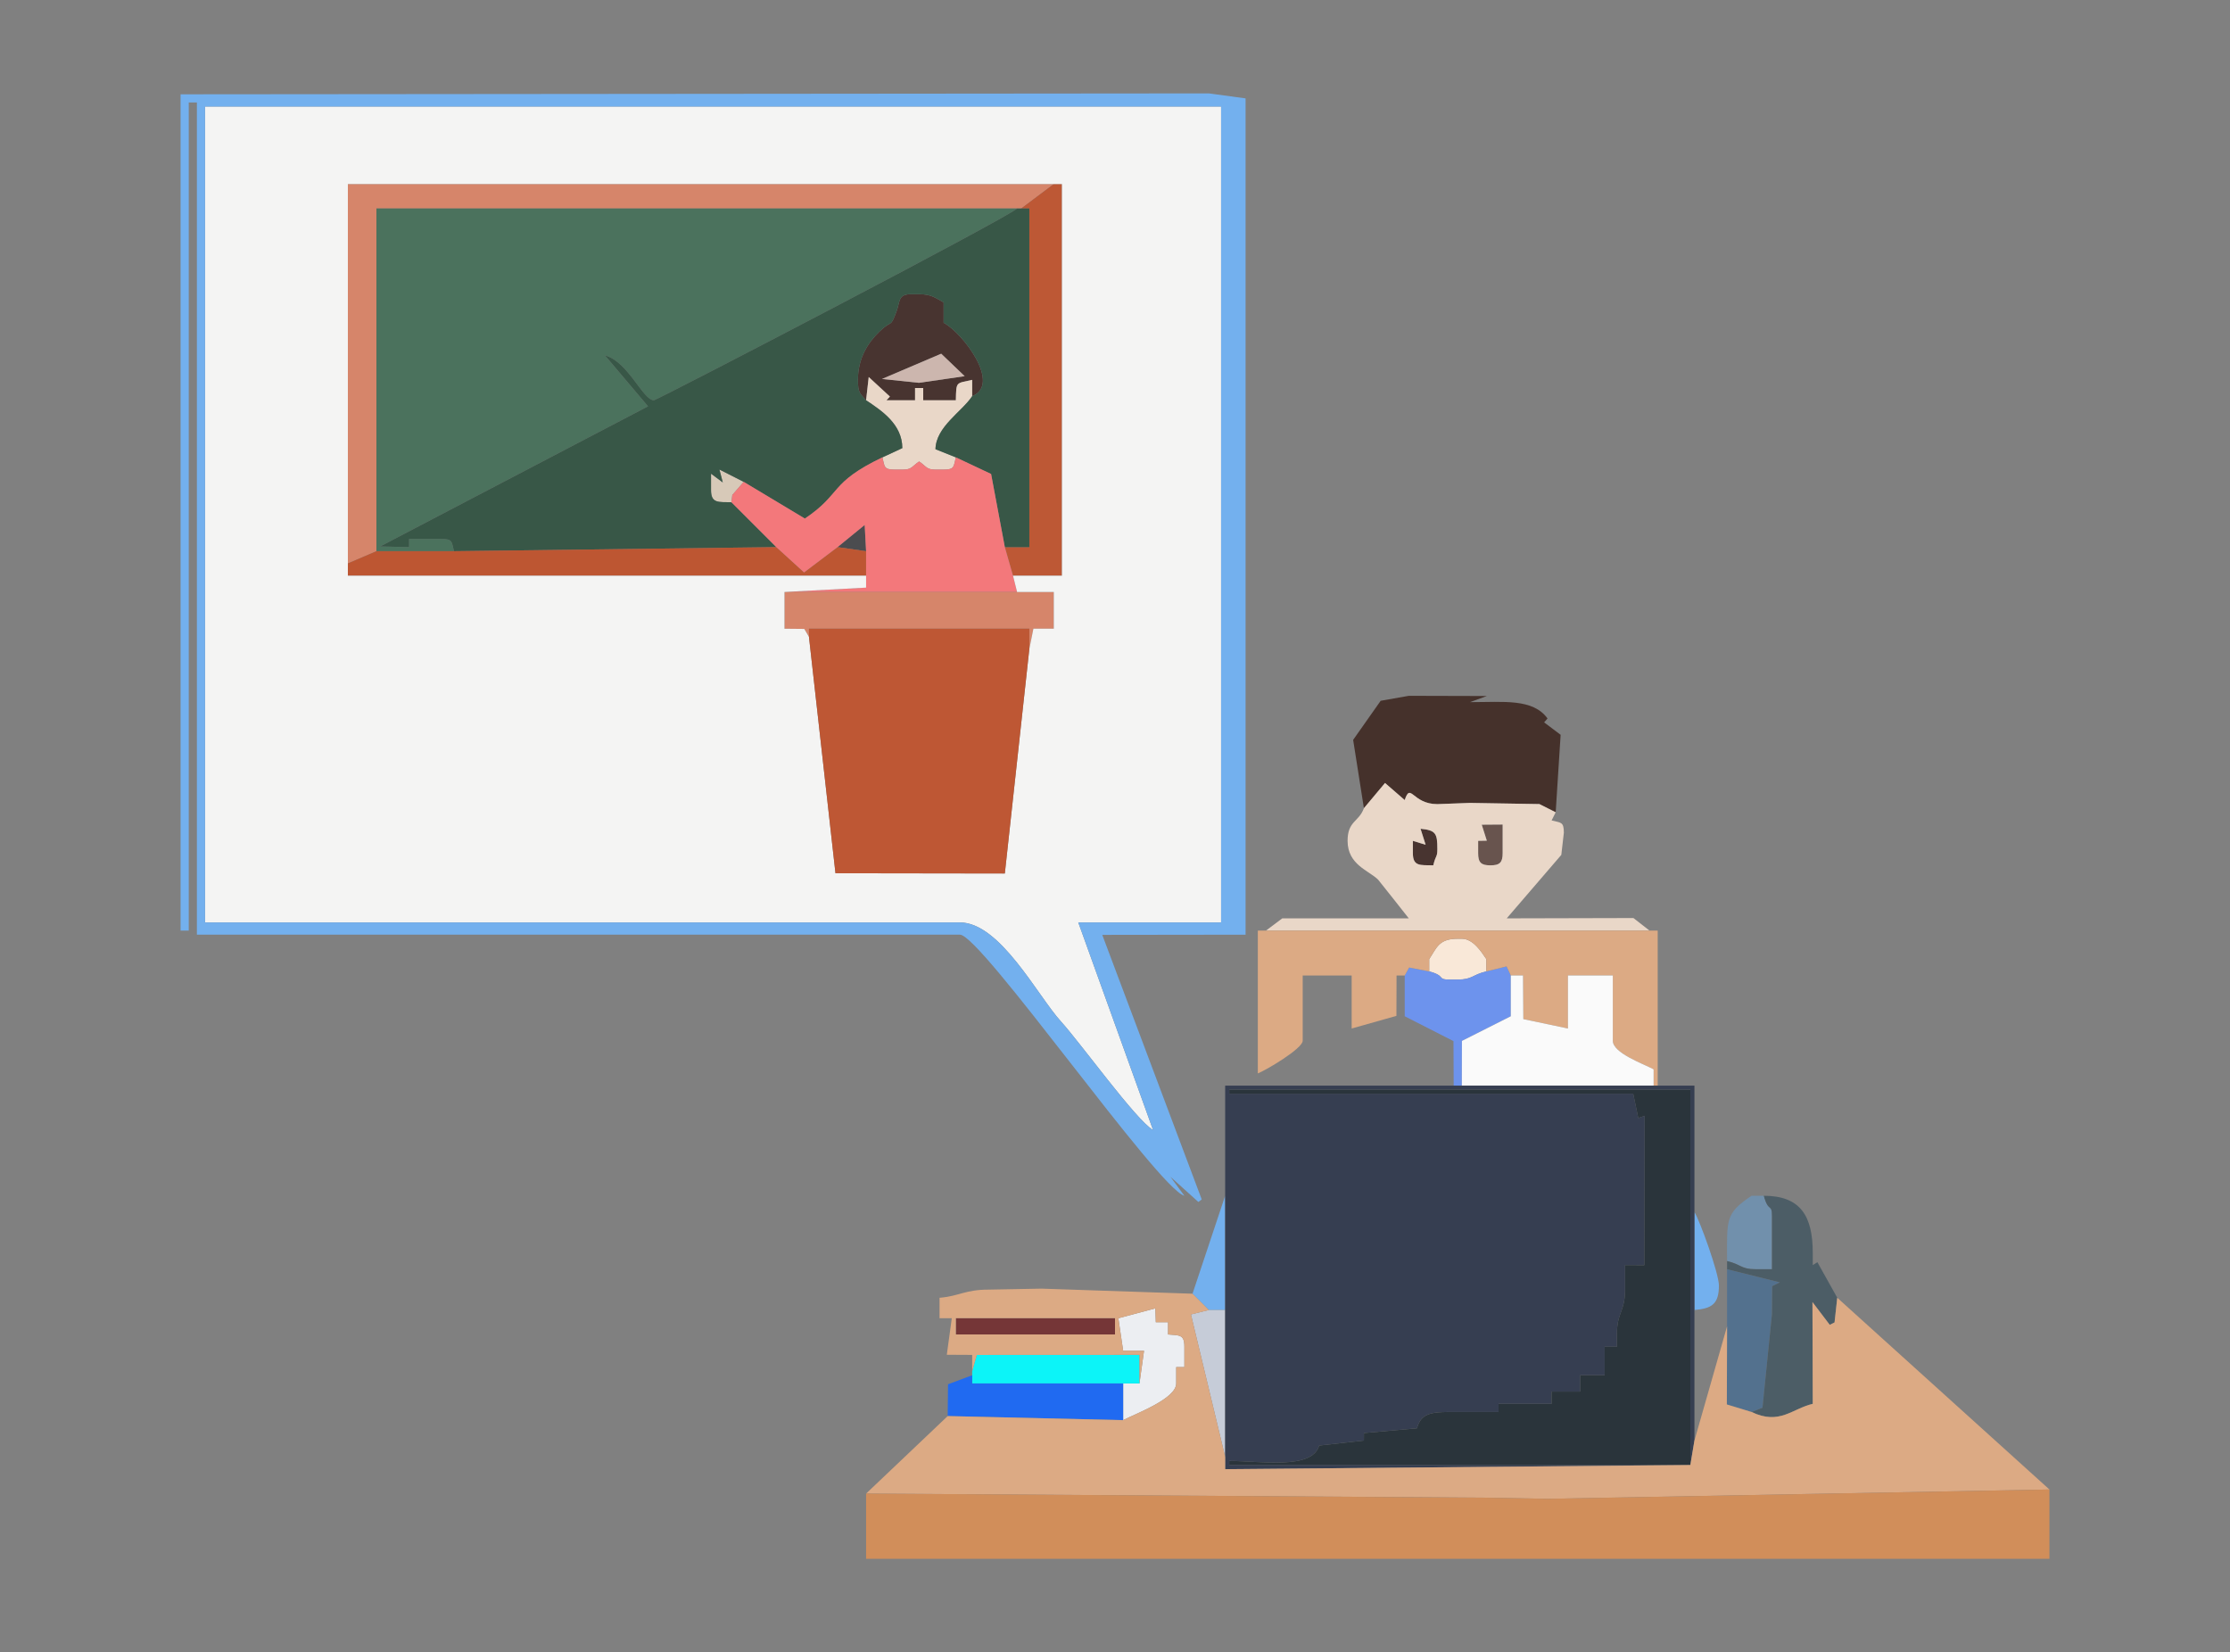
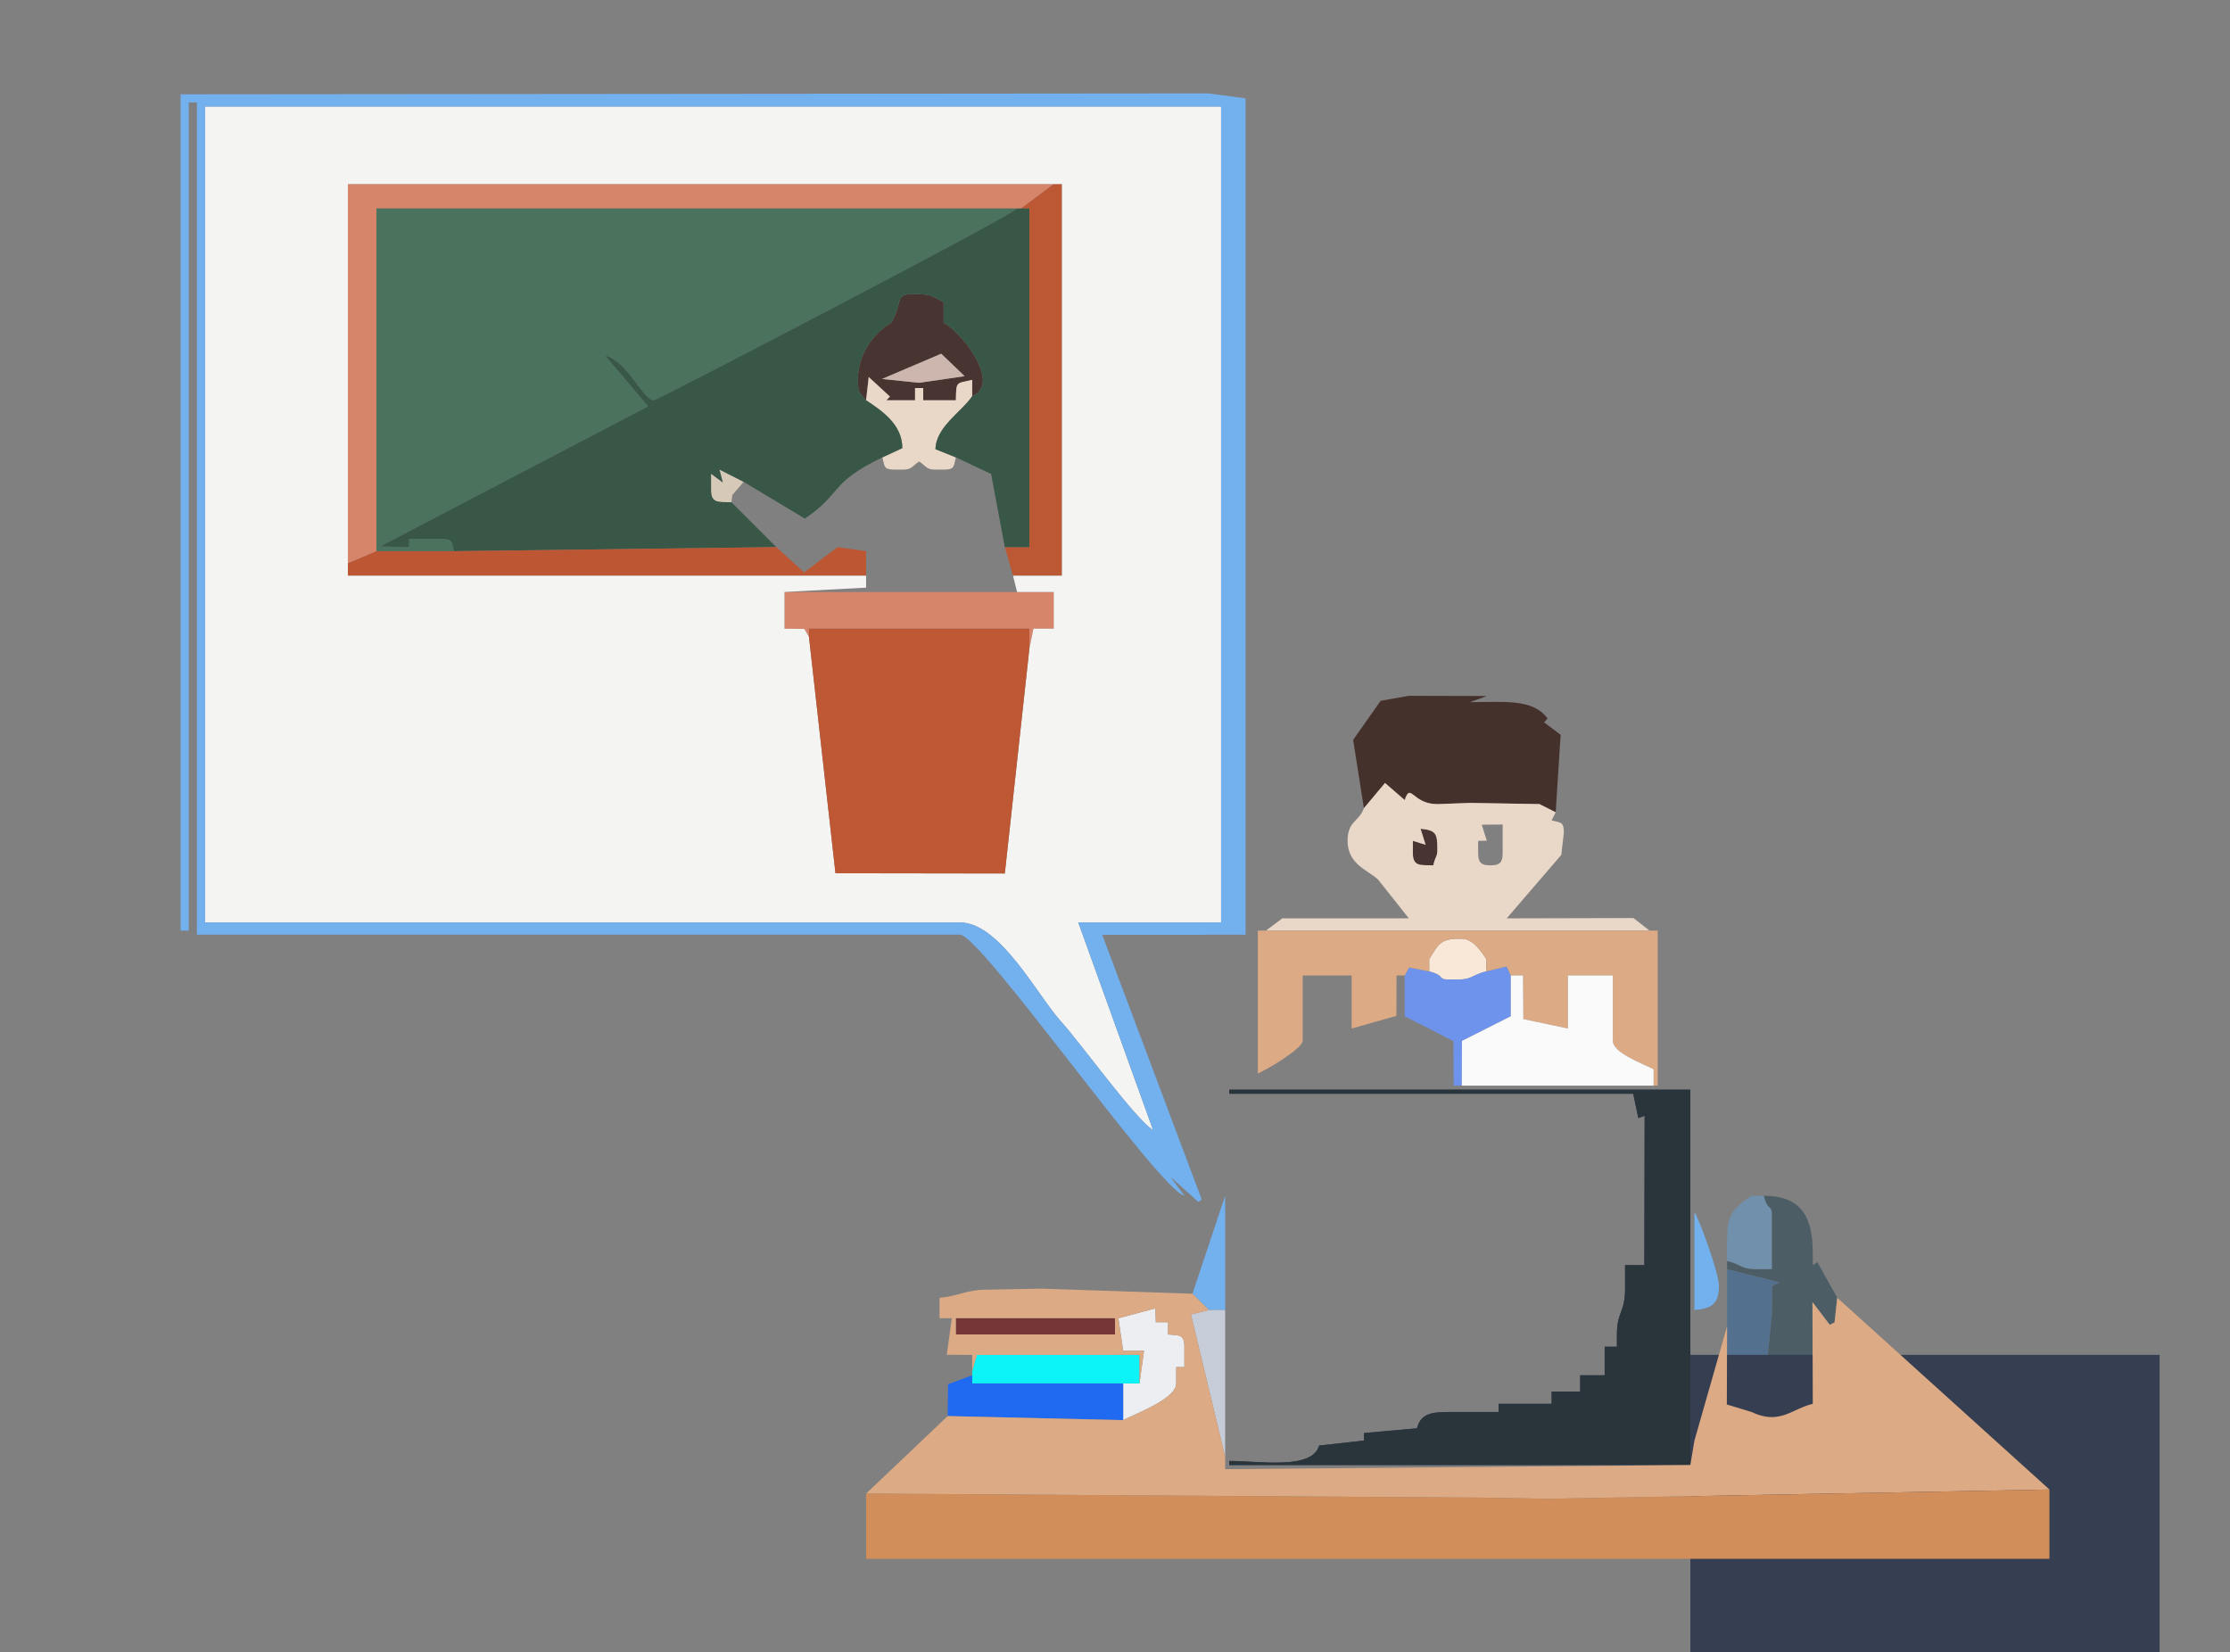
<svg xmlns="http://www.w3.org/2000/svg" xml:space="preserve" width="35.585mm" height="26.365mm" style="shape-rendering:geometricPrecision; text-rendering:geometricPrecision; image-rendering:optimizeQuality; fill-rule:evenodd; clip-rule:evenodd" viewBox="0 0 376.59 279.015">
  <rect x="0" y="0" width="376.59" height="279.015" fill="#808080" stroke="none" />
  <defs>
    <style type="text/css">
   
    .fil31 {fill:none}
    .fil25 {fill:#0CF4F8}
    .fil27 {fill:#206AF1}
    .fil29 {fill:#2A343B}
    .fil28 {fill:#363E51}
    .fil7 {fill:#385747}
    .fil11 {fill:#45312B}
    .fil2 {fill:#483430}
    .fil8 {fill:#4B4C4F}
    .fil1 {fill:#4B725D}
    .fil26 {fill:#4C5D66}
    .fil24 {fill:#53718E}
    .fil14 {fill:#68544E}
    .fil16 {fill:#6D93ED}
    .fil20 {fill:#7190AC}
    .fil19 {fill:#73B0EE}
    .fil21 {fill:#753637}
    .fil9 {fill:#BD5632}
    .fil5 {fill:#BD5835}
    .fil13 {fill:#BE5734}
    .fil22 {fill:#C6CCD8}
    .fil3 {fill:#CCB6AE}
    .fil30 {fill:#D18E5A}
    .fil0 {fill:#D6856A}
    .fil6 {fill:#D7C9B8}
    .fil17 {fill:#DCAA84}
    .fil4 {fill:#E9D7C8}
    .fil23 {fill:#ECEEF2}
    .fil10 {fill:#F3787B}
    .fil12 {fill:#F4F4F3}
    .fil15 {fill:#F9E8D8}
    .fil18 {fill:#FAFAFA}
   
  </style>
  </defs>
  <g id="Layer_x0020_1">
    <g id="_153761992">
      <g>
        <polygon id="_150006016" class="fil0" points="58.746,95.149 63.569,93.082 63.569,35.213 171.757,35.213 172.446,35.213 177.959,31.079 58.746,31.079 " />
        <path id="_150005896" class="fil1" d="M63.569 93.082l13.093 0c-0.41,-1.536 -0.161,-2.067 -2.067,-2.067l-5.513 0 0 1.378 -4.885 -0.114 45.236 -23.66 -7.275 -8.605c3.93,1.049 6.396,7.577 8.268,7.577 0.515,0 59.145,-30.48 61.33,-32.379l-108.188 0 0 57.869z" />
        <path id="_150004840" class="fil2" d="M155.191 64.647l-6.242 -0.652 9.996 -4.263 3.963 3.794 -7.718 1.121zm-8.931 2.945l0.444 -3.925 3.578 3.301 -0.577 0.624 4.824 0 0 -2.066 1.379 0 0 2.066 5.511 0c0.073,-3.265 0,-2.801 2.757,-3.444l0 2.756c4.994,-2.016 -1.593,-10.692 -4.824,-12.401l0 -3.445c-1.354,-0.716 -2.032,-1.378 -4.135,-1.378l-1.378 0c-2.236,0 -1.808,1.272 -2.484,3.028 -1.094,2.837 -0.623,1.132 -2.881,3.322 -1.93,1.871 -3.594,4.499 -3.594,8.118 0,2.248 0.356,2.269 1.378,3.444z" />
        <polygon id="_150005080" class="fil3" points="162.909,63.526 158.946,59.732 148.949,63.995 155.191,64.647 " />
        <path id="_150005320" class="fil4" d="M146.26 67.592c2.618,1.754 6.107,4.033 6.119,8.084l-3.362 1.561c0.41,1.536 0.161,2.067 2.067,2.067l1.378 0c1.545,0 1.513,-0.545 2.757,-1.378 1.243,0.833 1.212,1.378 2.757,1.378l1.378 0c1.907,0 1.657,-0.531 2.067,-2.067l-3.445 -1.378c0.085,-3.795 4.403,-6.271 6.201,-8.955l0 -2.756c-2.757,0.642 -2.684,0.179 -2.757,3.444l-5.511 0 0 -2.066 -1.379 0 0 2.066 -4.824 0 0.577 -0.624 -3.578 -3.301 -0.444 3.925z" />
        <polygon id="_150005296" class="fil5" points="172.446,35.213 173.824,35.213 173.824,92.393 169.689,92.393 171.068,97.216 179.337,97.216 179.337,31.079 177.959,31.079 " />
        <path id="_150005200" class="fil6" d="M123.52 84.815l0.148 -1.23 1.92 -2.215 -4.097 -2.081 0.568 2.181 -1.984 -1.478 0 2.756c0,2.291 1.237,2.018 3.445,2.067z" />
        <path id="_150005392" class="fil7" d="M76.662 93.082l54.438 -0.689 -7.58 -7.578c-2.208,-0.049 -3.445,0.224 -3.445,-2.067l0 -2.756 1.984 1.478 -0.568 -2.181 4.097 2.081 10.336 6.2c6.309,-4.224 4.038,-5.99 13.093,-10.334l3.362 -1.561c-0.012,-4.051 -3.501,-6.331 -6.119,-8.084 -1.022,-1.175 -1.378,-1.196 -1.378,-3.444 0,-3.619 1.664,-6.247 3.594,-8.118 2.257,-2.19 1.786,-0.485 2.881,-3.322 0.676,-1.756 0.248,-3.028 2.484,-3.028l1.378 0c2.103,0 2.781,0.661 4.135,1.378l0 3.445c3.231,1.709 9.818,10.385 4.824,12.401 -1.798,2.684 -6.117,5.16 -6.201,8.955l3.445 1.378 5.95 2.808 2.32 12.349 4.135 0 0 -57.181 -1.378 0 -0.689 0c-2.185,1.899 -60.815,32.379 -61.33,32.379 -1.872,0 -4.338,-6.528 -8.268,-7.577l7.275 8.605 -45.236 23.66 4.885 0.114 0 -1.378 5.513 0c1.906,0 1.657,0.531 2.067,2.067z" />
-         <polygon id="_150005440" class="fil8" points="141.437,92.393 146.26,93.082 146.024,88.646 " />
        <polygon id="_150004888" class="fil9" points="76.662,93.082 63.569,93.082 58.746,95.149 58.746,97.216 146.26,97.216 146.26,93.082 141.437,92.393 135.789,96.667 131.101,92.393 " />
-         <path id="_150005272" class="fil10" d="M125.588 81.37l-1.92 2.215 -0.148 1.23 7.58 7.578 4.688 4.273 5.648 -4.273 4.588 -3.747 0.236 4.436 0 4.134 0 2.018 -13.782 0.738 39.279 0 -0.689 -2.756 -1.379 -4.823 -2.32 -12.349 -5.95 -2.808c-0.41,1.536 -0.16,2.067 -2.067,2.067l-1.378 0c-1.545,0 -1.513,-0.545 -2.757,-1.378 -1.243,0.833 -1.212,1.378 -2.757,1.378l-1.378 0c-1.906,0 -1.657,-0.531 -2.067,-2.067 -9.055,4.344 -6.784,6.11 -13.093,10.334l-10.336 -6.2z" />
        <polygon id="_150005344" class="fil0" points="136.613,107.55 136.613,106.172 173.824,106.172 173.824,109.617 174.513,106.172 177.959,106.172 177.959,99.972 171.757,99.972 132.479,99.972 132.479,106.172 135.821,106.206 " />
        <path id="_150005248" class="fil11" d="M230.33 136.484l3.564 -4.261 3.326 2.883c1.02,-3.079 1.271,0.689 5.513,0.689l5.513 -0.206 11.72 0.198 2.75 1.386 0.835 -13.085 -2.789 -2.101 0.576 -0.659c-2.488,-3.396 -7.356,-2.756 -13.093,-2.756l2.838 -1.033 -13.165 -0.036 -4.758 0.839 -4.648 6.603 1.817 11.539z" />
        <path id="_150004648" class="fil12" d="M58.746 95.149l0 -64.07 119.213 0 1.378 0 0 66.137 -8.268 0 0.689 2.756 6.201 0 0 6.2 -3.446 0 -0.689 3.445 -4.135 37.89 -28.601 -0.041 -4.475 -39.916 -0.793 -1.344 -3.342 -0.034 0 -6.2 13.782 -0.738 0 -2.018 -87.515 0 0 -2.067zm-24.118 60.625l127.482 0c6.772,0 13.12,12.387 17.05,16.711 3.382,3.723 12.638,16.617 15.559,18.34l-12.625 -35.051 24.118 0 0 -137.784 -171.584 0 0 137.784z" />
        <polygon id="_150004408" class="fil13" points="136.613,107.55 141.089,147.466 169.689,147.507 173.824,109.617 173.824,106.172 136.613,106.172 " />
        <path id="_150004312" class="fil2" d="M240.75 142.658l-2.151 -0.662 0 2.067c0,2.291 1.237,2.017 3.446,2.067 0.442,-1.848 0.689,-1.298 0.689,-2.756 0,-2.646 -0.266,-3.173 -2.84,-3.418l0.857 2.703z" />
-         <path id="_150004576" class="fil14" d="M251.087 141.969l-1.464 0.026 0 2.067c0,1.587 0.48,2.067 2.068,2.067 1.587,0 2.067,-0.479 2.067,-2.067l0 -4.823 -3.529 0.026 0.858 2.703z" />
        <path id="_150004360" class="fil4" d="M240.75 142.658l-0.857 -2.703c2.575,0.246 2.84,0.773 2.84,3.418 0,1.457 -0.247,0.908 -0.689,2.756 -2.209,-0.05 -3.446,0.224 -3.446,-2.067l0 -2.067 2.151 0.662zm10.337 -0.689l-0.858 -2.703 3.529 -0.026 0 4.823c0,1.587 -0.479,2.067 -2.067,2.067 -1.587,0 -2.068,-0.479 -2.068,-2.067l0 -2.067 1.464 -0.026zm-20.757 -5.485c-0.851,2.348 -2.757,2.133 -2.757,5.511 0,4.052 3.607,5.015 5.156,6.556 0.098,0.097 5.129,6.458 5.18,6.534l-21.362 0 -2.756 2.067 64.775 0 -2.72 -2.12 -21.398 0.053 9.219 -10.719 0.429 -3.748c0,-1.906 -0.532,-1.657 -2.068,-2.067l0.689 -1.378 -2.75 -1.386 -11.72 -0.198 -5.513 0.206c-4.242,0 -4.492,-3.767 -5.513,-0.689l-3.326 -2.883 -3.564 4.261z" />
        <path id="_150004744" class="fil15" d="M241.355 164.041c2.925,0.78 1.205,1.378 3.445,1.378l1.379 0c2.503,0 2.417,-0.818 4.824,-1.378l0 -2.067c-0.805,-1.202 -2.23,-3.445 -4.135,-3.445l-0.689 0c-3.239,0 -3.556,1.55 -4.824,3.445l0 2.067z" />
        <path id="_150004096" class="fil16" d="M237.221 164.729l0 6.889 8.235 4.197 0.034 7.515 1.378 0 0.017 -7.547 8.252 -4.165 0 -6.889 -0.719 -1.532 -3.416 0.845c-2.407,0.56 -2.321,1.378 -4.824,1.378l-1.379 0c-2.239,0 -0.52,-0.598 -3.445,-1.378l-3.388 -0.653 -0.747 1.341z" />
        <path id="_150004696" class="fil17" d="M237.221 164.729l0.747 -1.341 3.388 0.653 0 -2.067c1.268,-1.894 1.584,-3.445 4.824,-3.445l0.689 0c1.905,0 3.329,2.242 4.135,3.445l0 2.067 3.416 -0.845 0.719 1.532 2.067 0 0.05 7.371 7.531 1.585 0 -8.956 7.579 0 0 11.023c0,2.071 5.041,3.844 6.891,4.823l0 2.756 0.689 0 0 -26.178 -1.378 0 -64.775 0 -1.378 0 0 24.112c1.22,-0.441 7.579,-4.176 7.579,-5.511l0 -11.023 8.269 0 0 8.956 7.557 -2.135 0.022 -6.822 1.379 0z" />
        <path id="_150004432" class="fil18" d="M246.868 183.331l32.387 0 0 -2.756c-1.851,-0.979 -6.891,-2.752 -6.891,-4.823l0 -11.023 -7.579 0 0 8.956 -7.531 -1.585 -0.05 -7.371 -2.067 0 0 6.889 -8.252 4.165 -0.017 7.547z" />
        <path id="_150004144" class="fil19" d="M34.628 17.991l171.584 0 0 137.784 -24.118 0 12.625 35.051c-2.921,-1.723 -12.177,-14.617 -15.559,-18.34 -3.929,-4.324 -10.278,-16.711 -17.05,-16.711l-127.482 0 0 -137.784zm-2.756 -0.69l1.378 0 0 140.54 128.86 0c3.549,0 33.486,42.912 37.9,44.091l-2.365 -3.22 4.727 4.267 0.57 -0.424 -16.799 -44.682 24.203 -0.031 0 -141.228 -6.179 -0.842 -173.674 0.153 0 141.228 1.379 0 0 -139.851z" />
        <path id="_150004456" class="fil20" d="M291.658 212.955c2.408,0.56 2.321,1.378 4.825,1.378l2.756 0 0 -8.956c0,-2.24 -0.597,-0.521 -1.378,-3.445l-2.068 0c-4.499,3.012 -4.135,4.018 -4.135,11.023z" />
        <path id="_149364584" class="fil19" d="M286.147 221.221c2.934,-0.243 4.134,-1.003 4.134,-4.134 0,-2.041 -3.216,-10.953 -4.134,-12.4l0 16.533z" />
        <polygon id="_149364704" class="fil19" points="201.388,218.465 204.145,221.221 206.9,221.221 206.9,201.932 " />
        <polygon id="_149364536" class="fil21" points="161.42,225.354 188.295,225.354 188.295,222.599 161.42,222.599 " />
        <polygon id="_149364608" class="fil22" points="206.9,246.022 206.9,221.221 204.145,221.221 201.12,221.972 " />
        <path id="_149364176" class="fil23" d="M192.43 233.622l-2.756 0 0 6.2c2.071,-1.096 8.957,-3.596 8.957,-6.2l0 -2.756 1.379 0 0 -3.445c0,-2.083 -0.812,-1.905 -2.757,-2.067l0 -2.067 -2.067 0 -0.081 -2.343 -6.239 1.674 0.807 5.491 3.524 0.004 -0.768 5.507z" />
        <polygon id="_149364512" class="fil24" points="291.658,223.977 291.619,237.171 295.793,238.444 297.64,237.73 299.239,221.91 299.274,217.191 300.577,216.556 291.658,214.333 " />
        <polygon id="_149364368" class="fil25" points="164.177,231.555 164.177,232.244 164.177,233.622 189.674,233.622 192.43,233.622 192.43,228.799 164.96,228.812 " />
        <path id="_149364896" class="fil26" d="M291.658 212.955l0 1.378 8.919 2.223 -1.304 0.635 -0.035 4.719 -1.599 15.82 -1.847 0.714c4.732,2.269 6.851,-0.566 10.337,-1.378l-0.052 -17.184 2.92 3.845 0.811 -0.404 0.456 -4.169 -3.352 -6.001 -0.783 0.49 0 -2.066c0,-6.182 -2.027,-9.645 -8.269,-9.645 0.781,2.924 1.378,1.204 1.378,3.445l0 8.956 -2.756 0c-2.504,0 -2.417,-0.818 -4.825,-1.378z" />
        <polygon id="_149364848" class="fil27" points="160.042,239.133 189.674,239.822 189.674,233.622 164.177,233.622 164.177,232.244 160.101,233.765 " />
-         <path id="_149364824" class="fil28" d="M285.457 247.4l-77.868 0 0 -0.689c5.219,0 14.014,1.539 15.18,-2.599l7.561 -0.846 0.011 -1.27 8.947 -0.797c0.659,-2.468 2.347,-2.756 5.513,-2.756l8.269 0 0 -1.378 8.958 0 0 -2.067 4.824 0 0 -2.756 4.135 0 0 -4.823 2.068 0 0 -2.067c0,-3.761 1.378,-3.816 1.378,-7.578l0 -4.134 3.256 0.006 0.052 -25.221 -1.075 0.381 -0.855 -4.101 -68.22 0 0 -0.689 77.868 0 0 63.381zm-78.556 -45.469l0 19.289 0 24.802 0 2.077 78.556 -0.7 0.69 -4.134 0 -22.046 0 -16.533 0 -21.357 -6.203 0 -0.689 0 -32.387 0 -1.378 0 -38.59 0 0 18.601z" />
+         <path id="_149364824" class="fil28" d="M285.457 247.4l-77.868 0 0 -0.689c5.219,0 14.014,1.539 15.18,-2.599l7.561 -0.846 0.011 -1.27 8.947 -0.797c0.659,-2.468 2.347,-2.756 5.513,-2.756l8.269 0 0 -1.378 8.958 0 0 -2.067 4.824 0 0 -2.756 4.135 0 0 -4.823 2.068 0 0 -2.067c0,-3.761 1.378,-3.816 1.378,-7.578l0 -4.134 3.256 0.006 0.052 -25.221 -1.075 0.381 -0.855 -4.101 -68.22 0 0 -0.689 77.868 0 0 63.381zl0 19.289 0 24.802 0 2.077 78.556 -0.7 0.69 -4.134 0 -22.046 0 -16.533 0 -21.357 -6.203 0 -0.689 0 -32.387 0 -1.378 0 -38.59 0 0 18.601z" />
        <path id="_149396456" class="fil29" d="M285.457 247.4l0 -63.381 -77.868 0 0 0.689 68.22 0 0.855 4.101 1.075 -0.381 -0.052 25.221 -3.256 -0.006 0 4.134c0,3.762 -1.378,3.817 -1.378,7.578l0 2.067 -2.068 0 0 4.823 -4.135 0 0 2.756 -4.824 0 0 2.067 -8.958 0 0 1.378 -8.269 0c-3.165,0 -4.853,0.288 -5.513,2.756l-8.947 0.797 -0.011 1.27 -7.561 0.846c-1.166,4.138 -9.96,2.599 -15.18,2.599l0 0.689 77.868 0z" />
        <path id="_149396552" class="fil17" d="M188.295 222.599l0 2.756 -26.875 0 0 -2.756 26.875 0zm-24.118 8.956l0.783 -2.743 27.47 -0.013 0 4.823 0.768 -5.507 -3.524 -0.004 -0.807 -5.491 6.239 -1.674 0.081 2.343 2.067 0 0 2.067c1.945,0.162 2.757,-0.016 2.757,2.067l0 3.445 -1.379 0 0 2.756c0,2.604 -6.886,5.104 -8.957,6.2l-29.632 -0.689 -13.782 13.09 104.053 0.689 11.028 0.194 84.755 -1.572 -35.832 -32.38 -0.456 4.169 -0.811 0.404 -2.92 -3.845 0.052 17.184c-3.486,0.812 -5.606,3.647 -10.337,1.378l-4.174 -1.273 0.039 -13.194 -5.511 19.29 -0.69 4.134 -78.556 0.7 0 -2.077 -5.78 -24.05 3.025 -0.751 -2.757 -2.756 -25.489 -0.856 -8.965 0.167c-3.951,0 -4.928,1.101 -8.269,1.378l0 3.445 2.067 0 -0.841 6.178 4.287 0.022 0 2.756z" />
        <polygon id="_149396432" class="fil30" points="146.26,252.223 146.26,263.245 346.097,263.245 346.097,251.534 261.342,253.105 250.314,252.912 " />
      </g>
      <rect id="_153767296" class="fil31" y="-0.001" width="376.59" height="279.017" />
    </g>
  </g>
</svg>